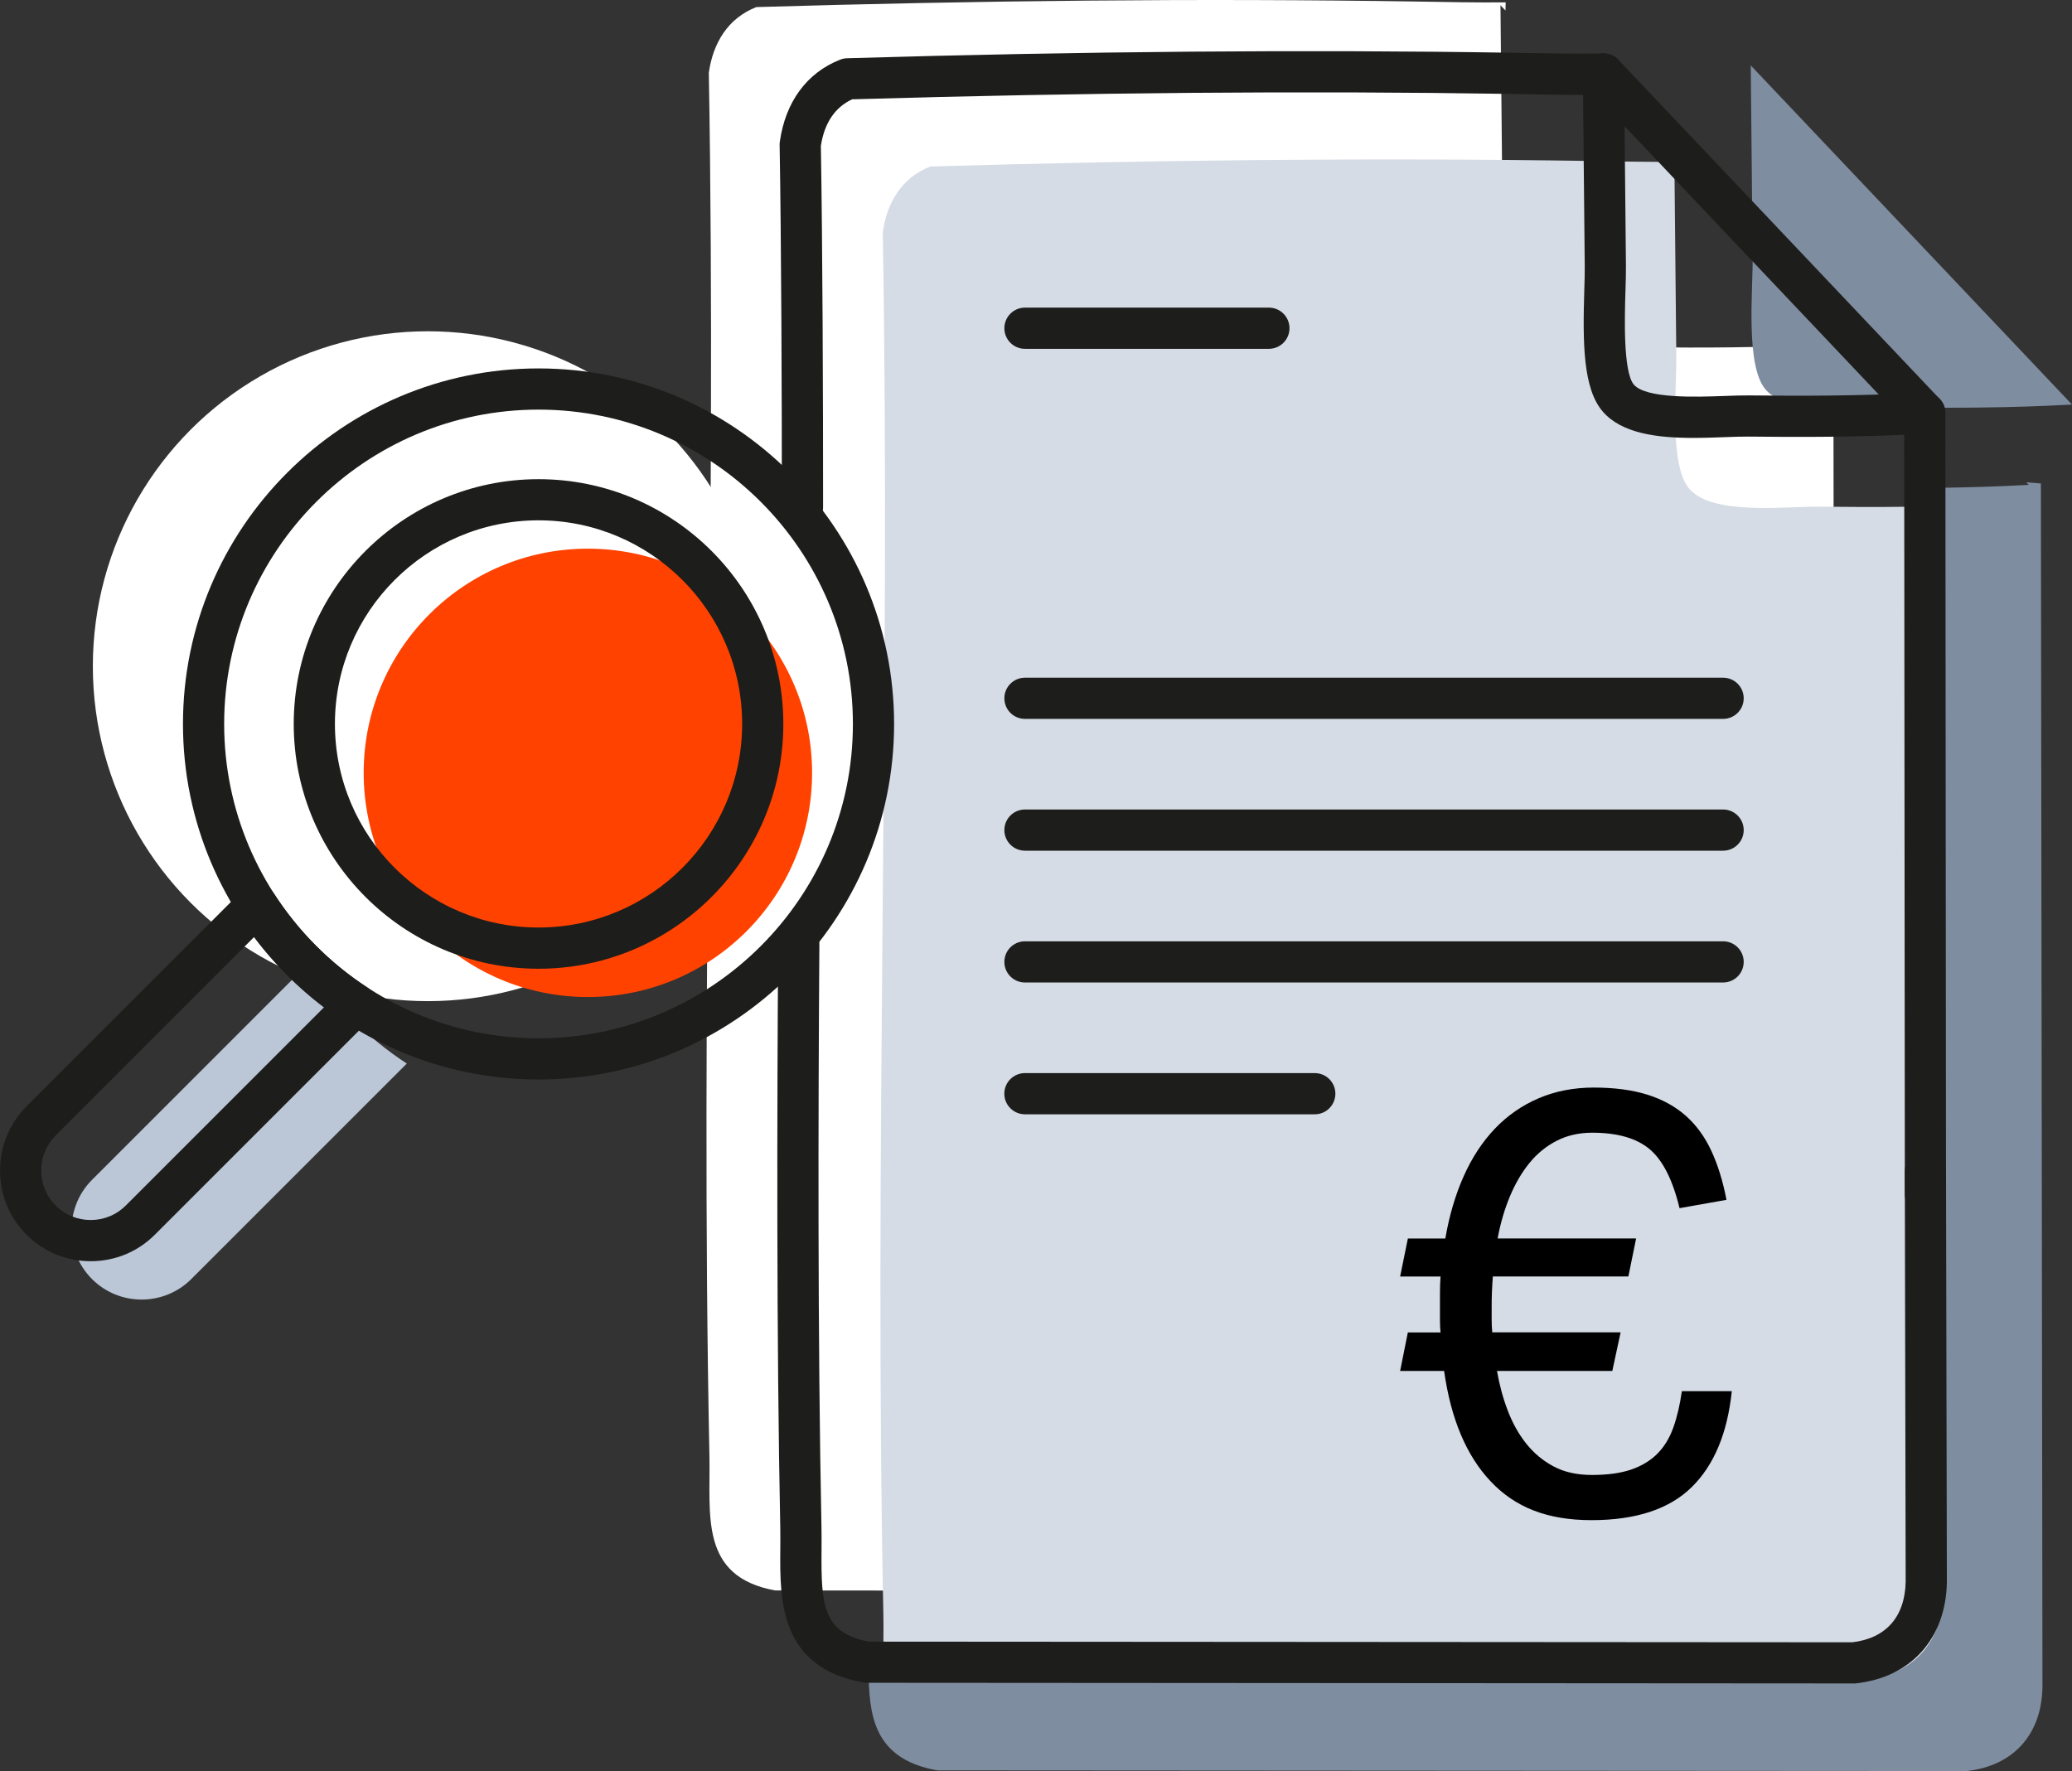
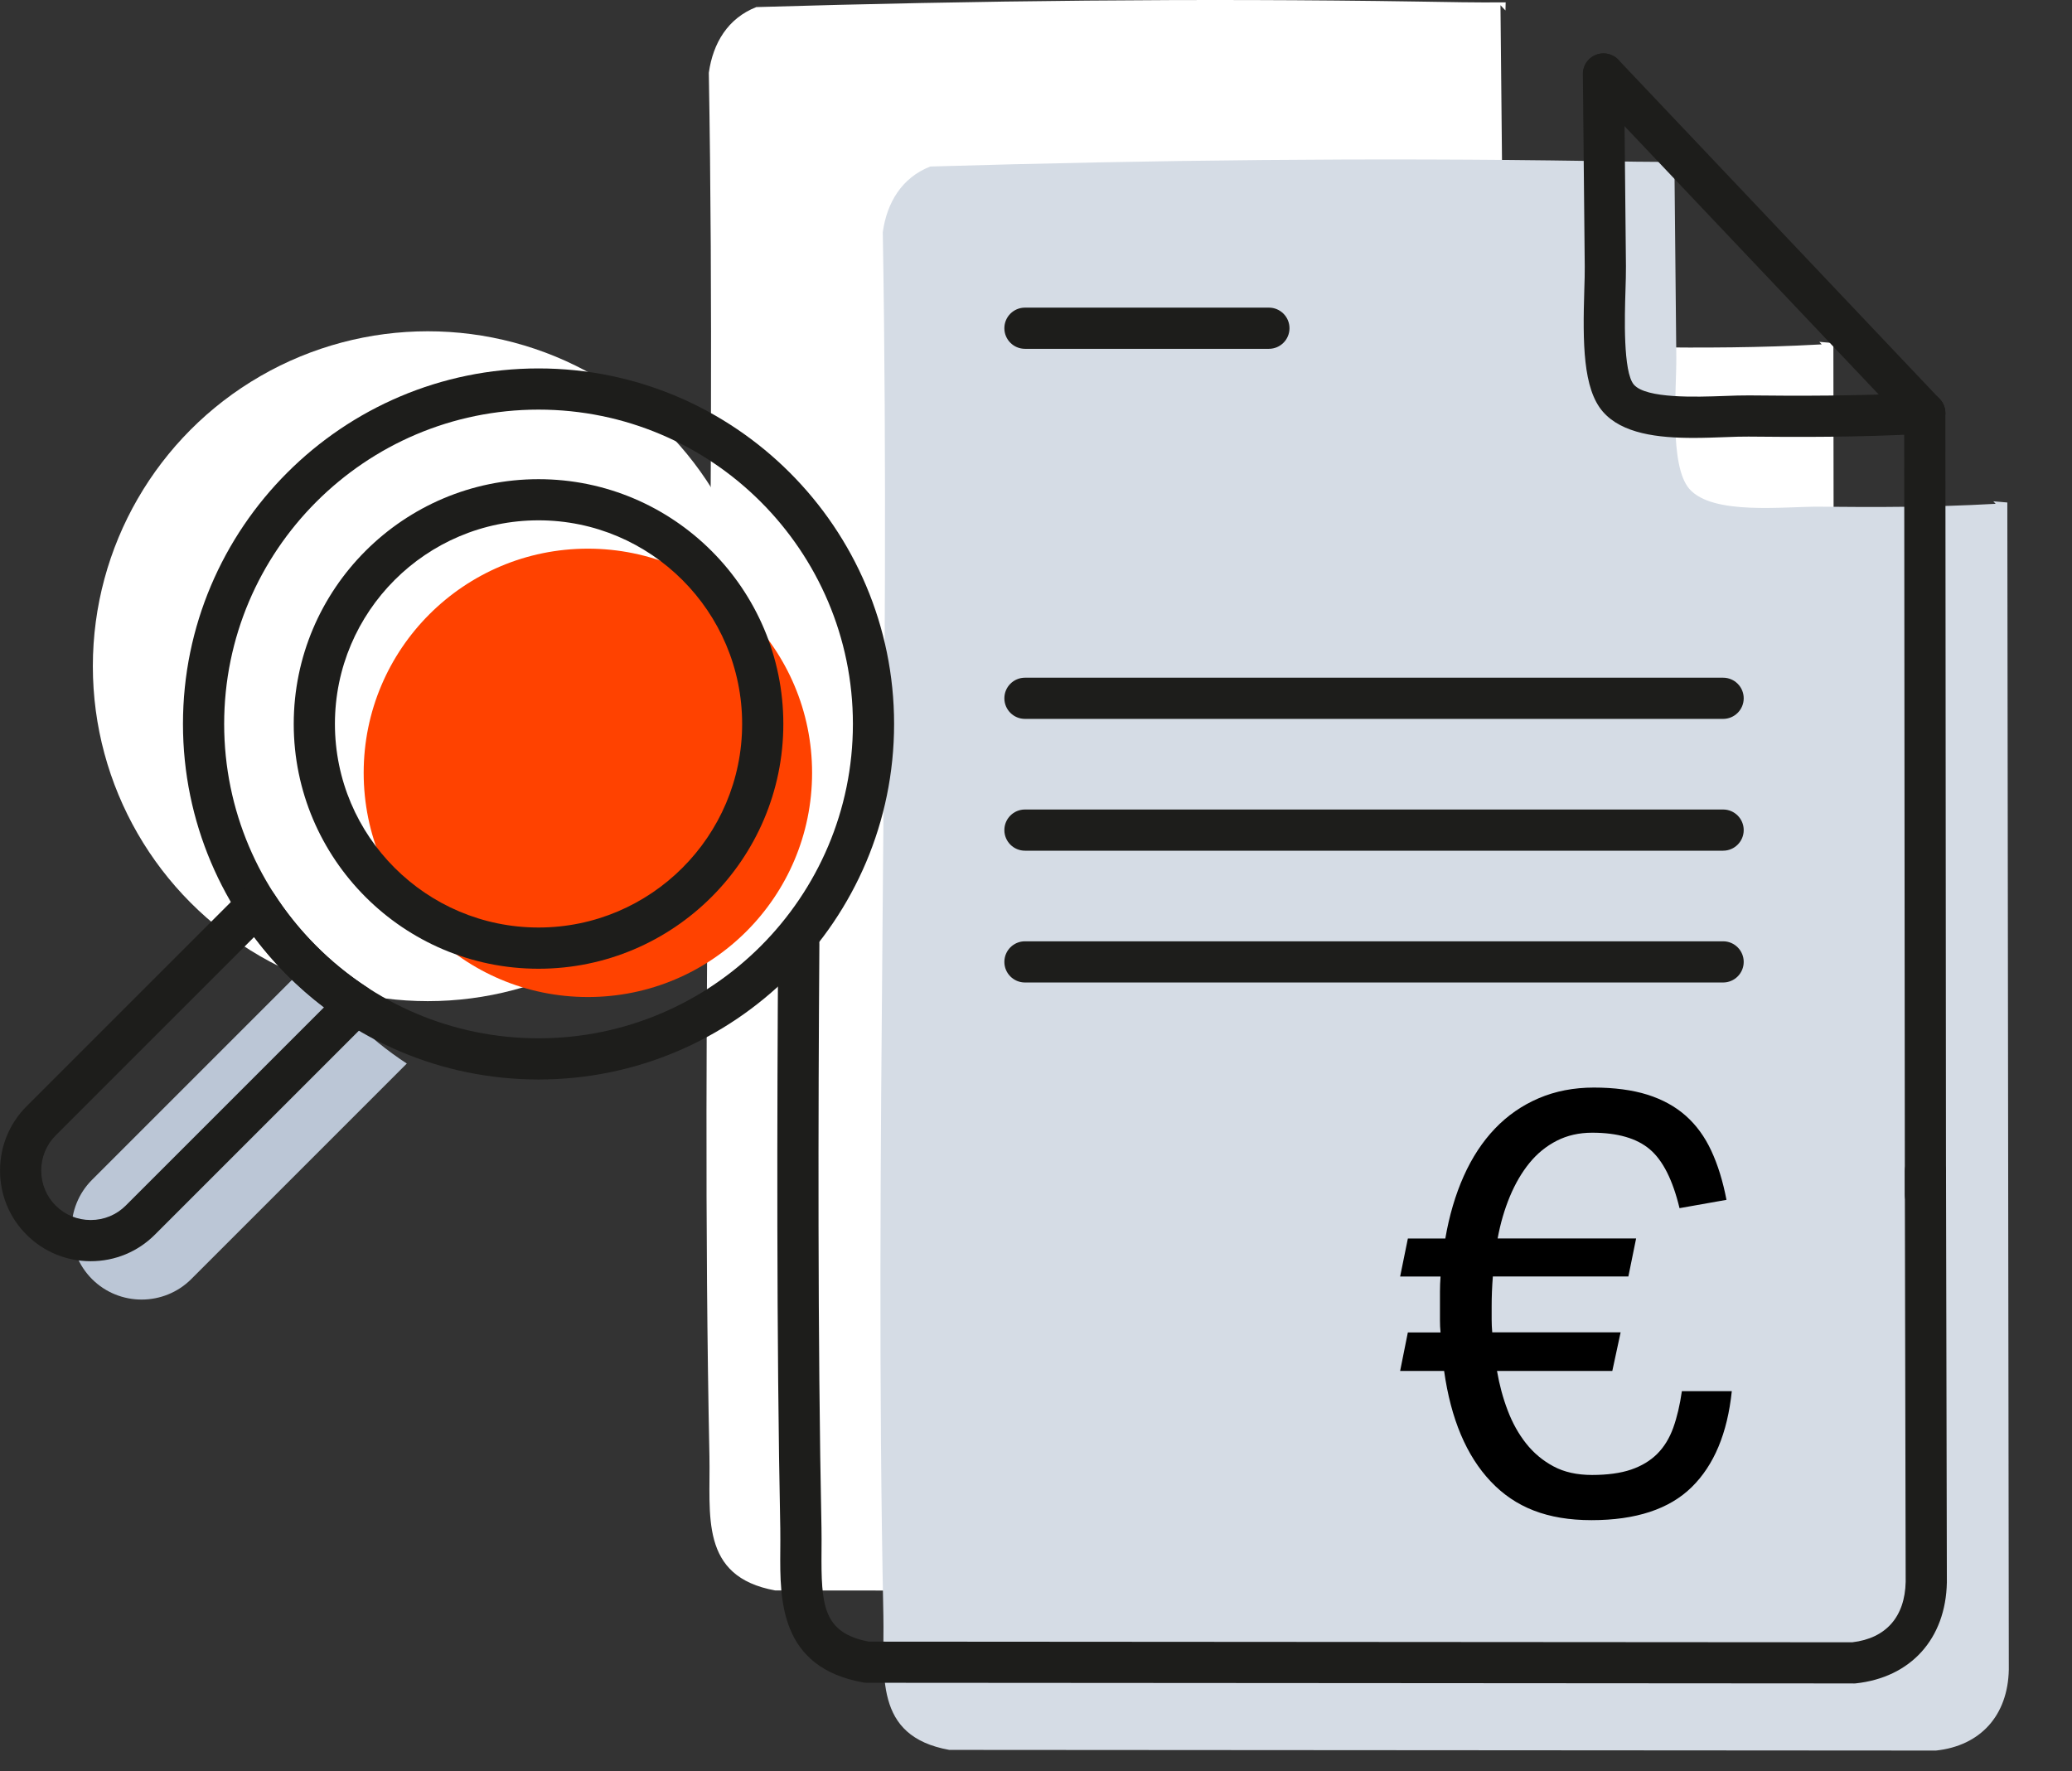
<svg xmlns="http://www.w3.org/2000/svg" viewBox="0 0 503.02 430">
  <rect x="0" y="0" width="503.02" height="430" fill="#333333" stroke="none" />
  <defs>
    <style>
      .cls-1 {
        fill: none;
      }

      .cls-2 {
        fill: #bbc6d6;
      }

      .cls-3 {
        fill: #ff4200;
      }

      .cls-4 {
        fill: #7f8da0;
      }

      .cls-5 {
        fill: #1d1d1b;
      }

      .cls-6 {
        fill: #fff;
      }

      .cls-7 {
        fill: #d5dce5;
      }
    </style>
  </defs>
  <g id="Farbflächen">
    <path class="cls-6" d="M445.08,83.29l-3.4-.29.58.61-.79.04c-13.96.77-27.94.82-41.91.66-8.43-.1-26.03,2.19-31.68-4.34-4.93-5.69-3.08-23.99-3.15-31.98l-.46-46.72,1.21,1.27.05-1.97c-7.07.08-14.14-.08-21.2-.19-53.43-.84-107.49-.23-160.72,1.34-6.89,2.71-10.51,8.7-11.53,15.95,1.95,111.92-2.14,224.06.15,335.95.29,14.15-2.54,29.18,15.99,32.53l239.54.16c10.79-1.15,17.47-8.5,17.69-19.66l-.36-283.33v-.03Z" />
    <path class="cls-2" d="M22.34,286.45l52.39-52.39c6.22,9.65,14.42,17.89,24.03,24.16l-52.33,52.33c-6.63,6.63-17.47,6.63-24.09,0h0c-6.63-6.63-6.63-17.47,0-24.1Z" />
    <circle class="cls-6" cx="103.86" cy="161.75" r="81.32" />
    <circle class="cls-3" cx="142.72" cy="187.64" r="54.43" />
-     <path class="cls-4" d="M425.03,15.88l.46,46.72c.08,7.99-1.78,26.28,3.15,31.98,5.65,6.53,23.25,4.25,31.68,4.34,13.97.16,27.95.11,41.91-.66l.79-.04L425.03,15.88Z" />
    <path class="cls-7" d="M487.31,122l-3.4-.29.58.61-.79.04c-13.96.77-27.94.82-41.91.66-8.43-.1-26.03,2.19-31.68-4.34-4.93-5.69-3.08-23.99-3.15-31.98l-.46-46.72,1.21,1.27.05-1.97c-7.07.08-14.14-.08-21.2-.19-53.43-.84-107.49-.23-160.72,1.34-6.89,2.71-10.51,8.7-11.53,15.95,1.95,111.92-2.14,224.06.15,335.95.29,14.15-2.54,29.18,15.99,32.53l239.54.16c10.79-1.15,17.47-8.5,17.69-19.66l-.36-283.33v-.03Z" />
-     <path class="cls-4" d="M495.47,117.42v-.03s-3.55-.3-3.55-.3l.61.63-.82.04c-6.81.37-13.62.57-20.43.67l.35,268.93c-.23,11.51-7.19,19.1-18.45,20.28l-242.28-.16c.23,10.56,2.29,19.78,16.66,22.35l249.84.16c11.25-1.18,18.22-8.77,18.45-20.28l-.38-292.3Z" />
  </g>
  <g id="Kontur_Illu" data-name="Kontur Illu">
    <path class="cls-5" d="M130.74,262.09c-47.6,0-86.32-38.72-86.32-86.32s38.72-86.32,86.32-86.32,86.32,38.72,86.32,86.32-38.72,86.32-86.32,86.32ZM130.74,99.45c-42.08,0-76.32,34.24-76.32,76.32s34.24,76.32,76.32,76.32,76.32-34.24,76.32-76.32-34.24-76.32-76.32-76.32Z" />
    <path class="cls-5" d="M130.74,235.2c-32.77,0-59.43-26.66-59.43-59.43s26.66-59.43,59.43-59.43,59.43,26.66,59.43,59.43-26.66,59.43-59.43,59.43ZM130.74,126.33c-27.26,0-49.43,22.17-49.43,49.43s22.17,49.43,49.43,49.43,49.43-22.17,49.43-49.43-22.18-49.43-49.43-49.43Z" />
    <path class="cls-5" d="M22.02,306.21c-5.9,0-11.43-2.29-15.58-6.44-4.15-4.15-6.43-9.68-6.43-15.58s2.29-11.43,6.43-15.58l52.39-52.39c1.07-1.07,2.56-1.6,4.07-1.44,1.5.16,2.85.99,3.67,2.26,5.8,9,13.6,16.84,22.56,22.68,1.26.82,2.09,2.17,2.24,3.67.16,1.5-.37,2.99-1.44,4.05l-52.33,52.33c-4.15,4.15-9.68,6.44-15.58,6.44ZM61.68,227.51l-48.17,48.17h0c-2.26,2.26-3.5,5.28-3.5,8.51s1.24,6.25,3.5,8.51c2.26,2.26,5.28,3.51,8.51,3.51s6.25-1.25,8.51-3.51l48.13-48.13c-6.4-4.86-12.15-10.64-16.98-17.07ZM9.97,272.14h0,0Z" />
    <path class="cls-5" d="M467.44,295.02c-2.76,0-5-2.24-5-5l-.16-189.3v-.43c0-2.76,2.25-4.99,5-4.99h.01c2.76,0,4.99,2.25,4.99,5.01v.41s.15,189.28.15,189.28c0,2.76-2.23,5-5,5h0Z" />
    <path class="cls-5" d="M449.96,408.72h0l-239.54-.16c-.3,0-.59-.03-.89-.08-20.31-3.67-20.19-20.07-20.1-32.04.01-1.75.03-3.56,0-5.3-.93-45.46-.79-102.33-.51-142.03.02-2.75,2.25-4.96,5-4.96h.04c2.76.02,4.98,2.27,4.96,5.04-.28,39.64-.43,96.41.51,141.75.04,1.88.02,3.76.01,5.58-.1,13.31.35,19.88,11.45,22.05l238.79.16c8.18-.96,12.78-6.18,12.96-14.7l-.21-99.67c0-2.76,2.23-5,4.99-5.01h.01c2.76,0,4.99,2.23,5,4.99l.21,99.73s0,.07,0,.11c-.27,13.71-8.76,23.11-22.16,24.53-.18.02-.35.03-.53.03Z" />
-     <path class="cls-5" d="M194.81,128.13h0c-2.76,0-5-2.24-5-5,.02-26.16-.14-64.84-.54-87.96,0-.26.01-.53.05-.79,1.37-9.66,6.57-16.73,14.66-19.9.54-.21,1.1-.33,1.68-.34,57.02-1.68,111.17-2.13,160.94-1.34l4.02.07c6.1.11,12.41.21,18.59.12.03,0,.06,0,.08,0,2.72,0,4.95,2.19,5,4.92.04,2.76-2.16,5.04-4.92,5.08-6.34.1-12.74,0-18.92-.12l-4.01-.07c-49.35-.78-103.03-.34-159.55,1.31-4.18,1.93-6.74,5.73-7.61,11.3.4,23.23.56,61.68.54,87.73,0,2.76-2.24,5-5,5Z" />
    <path class="cls-5" d="M467.28,105.31c-1.33,0-2.65-.52-3.63-1.56l-77.99-82.34c-1.9-2-1.81-5.17.19-7.07,2.01-1.9,5.17-1.81,7.07.19l77.99,82.34c1.9,2,1.81,5.17-.19,7.07-.97.92-2.2,1.37-3.44,1.37Z" />
    <path class="cls-5" d="M411.1,106.32c-8.57,0-17.32-1-21.99-6.39-4.82-5.57-4.88-16.66-4.49-29.51.07-2.24.13-4.18.11-5.69l-.46-46.72c-.03-2.76,2.19-5.02,4.95-5.05h.05c2.74,0,4.97,2.21,5,4.95l.46,46.72c.02,1.71-.05,3.74-.12,6.1-.18,5.86-.61,19.59,2.05,22.66,2.98,3.43,15.25,2.99,21.85,2.75,2.23-.08,4.34-.16,6.11-.14,11.44.13,26.51.18,41.58-.65l.83-.04c2.75-.1,5.1,2.01,5.22,4.77s-2.01,5.1-4.77,5.22l-.79.04c-15.32.84-30.6.79-42.2.66-1.54-.02-3.53.05-5.63.13-2.49.09-5.13.19-7.79.19Z" />
    <polyline class="cls-1" points="389.29 17.97 389.56 18.25 466.74 99.74 467.28 100.31" />
    <path d="M341.78,323.5h7.94c-.1-.96-.14-1.95-.14-2.96v-6.93c0-1.2.05-2.43.14-3.68h-9.81l1.88-9.23h9.09c.96-5.58,2.45-10.63,4.47-15.15,2.02-4.52,4.55-8.37,7.58-11.54,3.03-3.17,6.57-5.63,10.61-7.36s8.51-2.6,13.42-2.6,9.33.58,12.99,1.73c3.65,1.15,6.76,2.86,9.31,5.12,2.55,2.26,4.62,5.1,6.2,8.51,1.59,3.42,2.81,7.38,3.68,11.9l-11.4,2.02c-1.64-6.83-4.04-11.59-7.21-14.28-3.17-2.69-7.84-4.04-14-4.04-3.17,0-6.04.65-8.59,1.95-2.55,1.3-4.76,3.1-6.64,5.41-1.88,2.31-3.46,5.03-4.76,8.15-1.3,3.13-2.29,6.52-2.96,10.17h33.62l-1.88,9.23h-32.9c-.1,1.25-.17,2.48-.22,3.68-.05,1.2-.07,2.43-.07,3.68v3.1c0,1.01.05,2.04.14,3.1h31.17l-2.02,9.38h-27.99c.58,3.37,1.44,6.57,2.6,9.6,1.15,3.03,2.64,5.7,4.47,8.01,1.83,2.31,4.04,4.16,6.64,5.55,2.6,1.4,5.72,2.09,9.38,2.09s6.9-.43,9.45-1.3c2.55-.87,4.66-2.14,6.35-3.82,1.68-1.68,2.98-3.8,3.9-6.35.91-2.55,1.61-5.51,2.09-8.87h12.12c-1.06,10.2-4.31,17.97-9.74,23.3-5.44,5.34-13.54,8.01-24.31,8.01s-18.54-3.12-24.46-9.38c-5.92-6.25-9.69-15.2-11.33-26.84h-10.68l1.88-9.38Z" />
    <path class="cls-5" d="M308.05,84.69h-59.22c-2.76,0-5-2.24-5-5s2.24-5,5-5h59.22c2.76,0,5,2.24,5,5s-2.24,5-5,5Z" />
    <path class="cls-5" d="M418.32,174.54h-169.49c-2.76,0-5-2.24-5-5s2.24-5,5-5h169.49c2.76,0,5,2.24,5,5s-2.24,5-5,5Z" />
    <path class="cls-5" d="M418.32,206.54h-169.49c-2.76,0-5-2.24-5-5s2.24-5,5-5h169.49c2.76,0,5,2.24,5,5s-2.24,5-5,5Z" />
    <path class="cls-5" d="M418.32,238.54h-169.49c-2.76,0-5-2.24-5-5s2.24-5,5-5h169.49c2.76,0,5,2.24,5,5s-2.24,5-5,5Z" />
-     <path class="cls-5" d="M319.19,270.54h-70.37c-2.76,0-5-2.24-5-5s2.24-5,5-5h70.37c2.76,0,5,2.24,5,5s-2.24,5-5,5Z" />
  </g>
</svg>